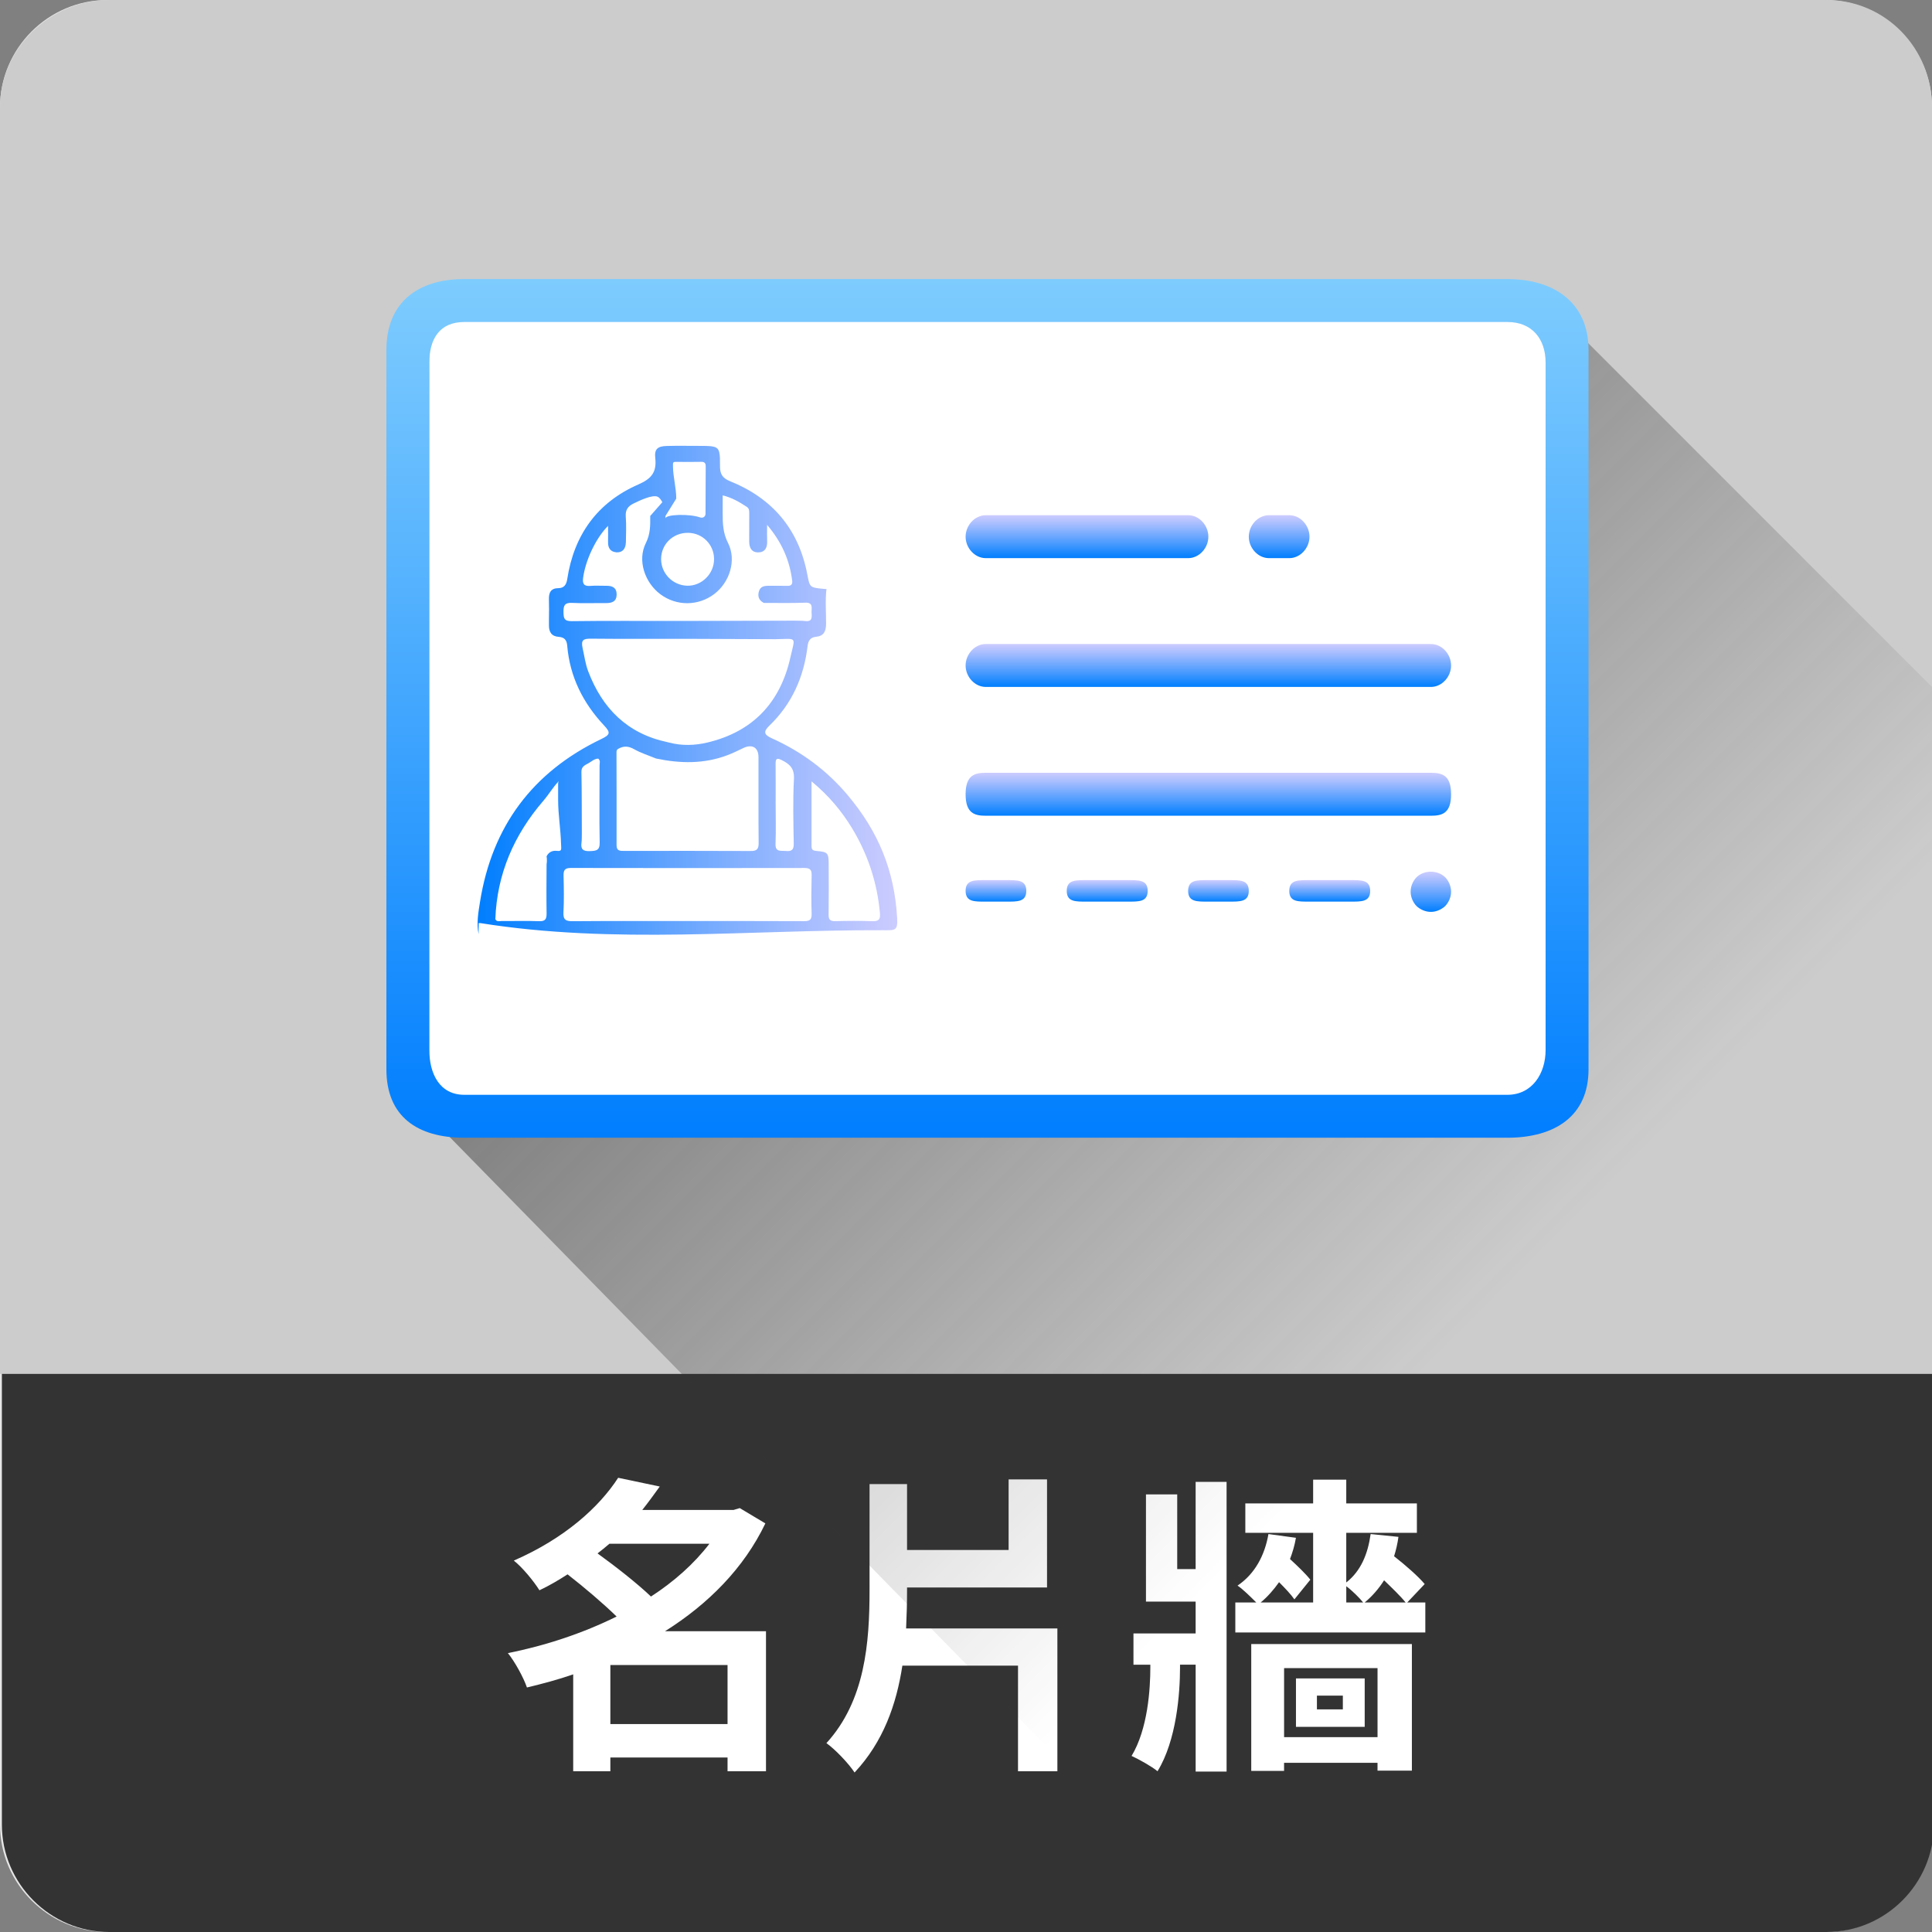
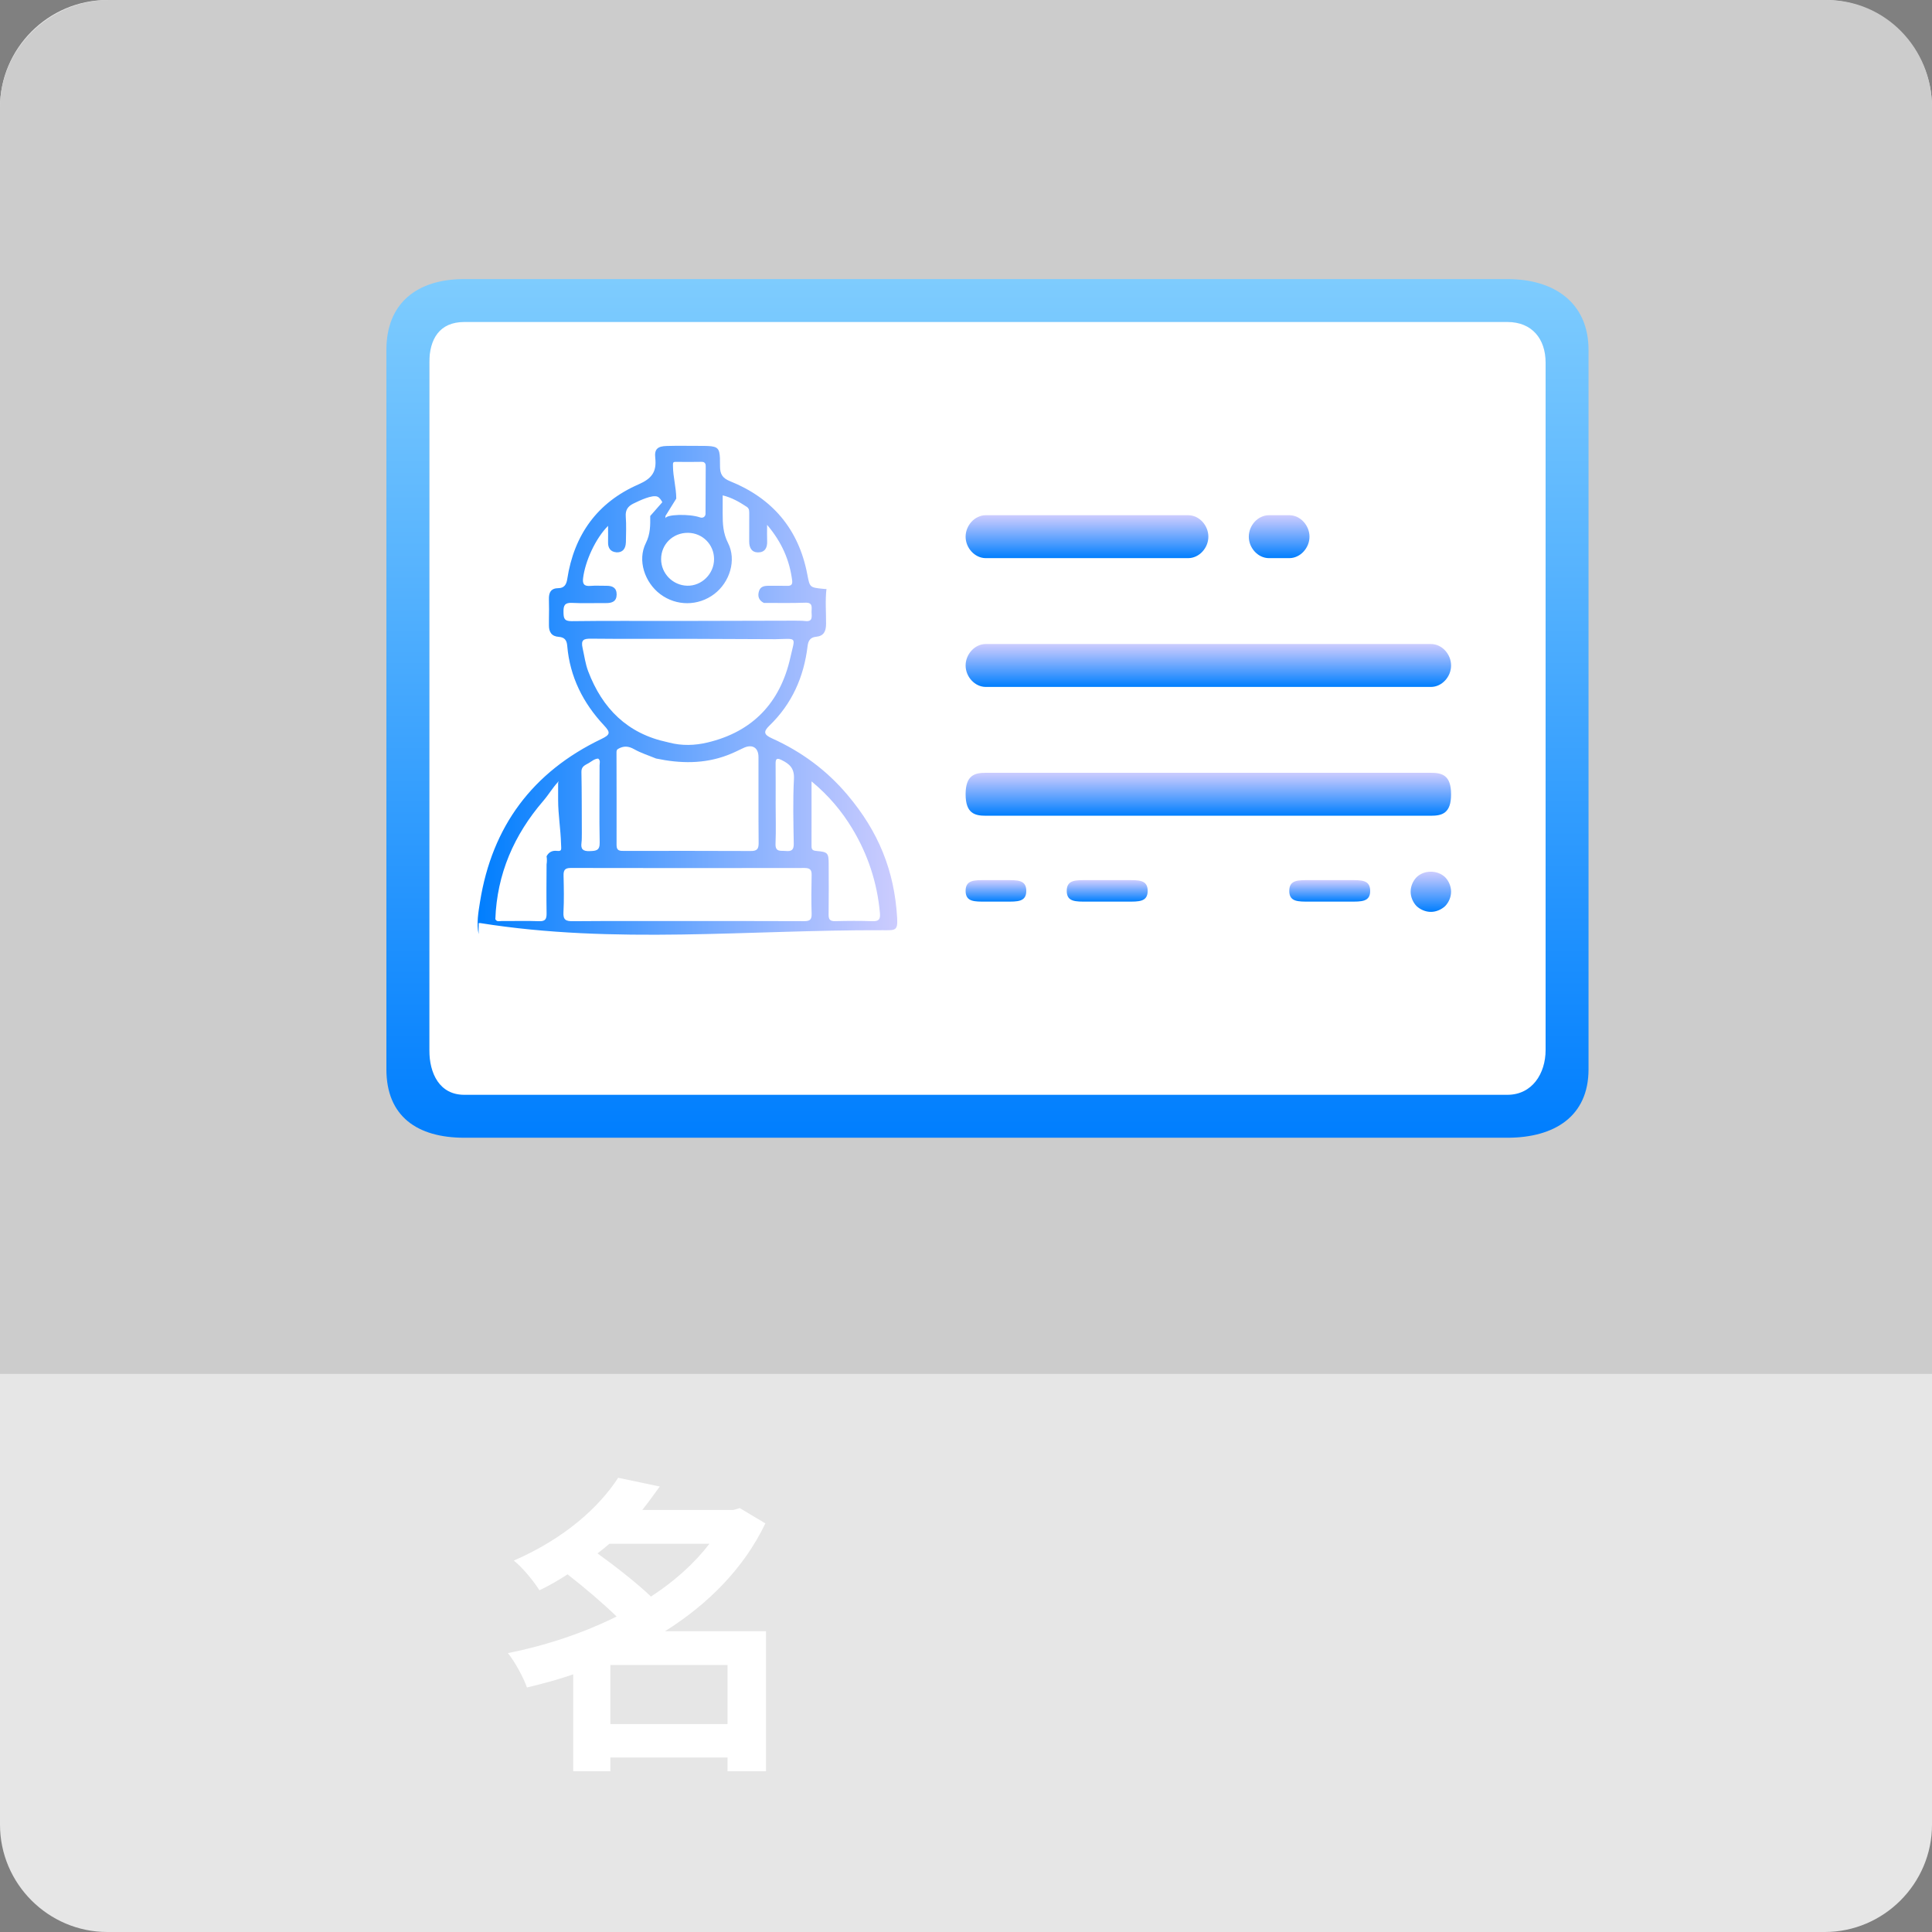
<svg xmlns="http://www.w3.org/2000/svg" version="1.1" x="0px" y="0px" width="90px" height="90px" viewBox="0 0 90 90" enable-background="new 0 0 90 90" xml:space="preserve">
  <rect x="0" y="0" width="90" height="90" fill="#808080" stroke="none" />
  <g id="圖層_2">
</g>
  <g id="圖層_1">
    <g id="_x3C_切片_x3E__8_">
      <path fill="#E6E6E6" d="M5,90c-2.75,0-5-2.25-5-5V5c0-2.75,2.25-5,5-5h80c2.75,0,5,2.25,5,5v80c0,2.75-2.25,5-5,5H5z" />
    </g>
    <path fill="#CCCCCC" d="M90,5c0-2.75-2.166-5-4.916-5h-80C2.334,0,0,2.25,0,5v59h90V5z" />
-     <path fill="#333333" d="M0.088,64v21c0,2.75,2.25,5,5,5h80c2.75,0,5-2.25,5-5V64H0.088z" />
    <g>
      <path fill="#FFFFFF" d="M35.683,82.511h-1.791V81.87h-5.459v0.641h-1.731v-4.513c-0.714,0.248-1.427,0.437-2.155,0.611    c-0.16-0.466-0.567-1.208-0.888-1.601c1.762-0.35,3.508-0.932,5.065-1.704c-0.626-0.611-1.499-1.354-2.285-1.965    c-0.407,0.262-0.844,0.524-1.31,0.742c-0.263-0.422-0.801-1.077-1.194-1.383c2.373-1.034,3.975-2.489,4.862-3.857l1.937,0.407    c-0.263,0.364-0.524,0.728-0.815,1.092h4.25l0.292-0.087l1.193,0.713c-1.005,2.096-2.664,3.756-4.673,5.022h4.702V82.511z     M28.39,71.913c-0.189,0.16-0.364,0.306-0.554,0.451c0.845,0.611,1.849,1.397,2.489,2.009c1.077-0.698,2.009-1.528,2.723-2.46    H28.39z M33.892,80.313v-2.751h-5.459v2.751H33.892z" />
-       <path fill="#FFFFFF" d="M49.257,75.858v6.653h-1.834v-4.92h-5.387c-0.276,1.805-0.888,3.552-2.227,4.979    c-0.276-0.422-0.902-1.077-1.311-1.368c1.806-1.98,2.009-4.673,2.009-7.133v-4.935h1.747v3.071h4.731v-3.29h1.79v5.037h-6.521    v0.116c0,0.597-0.015,1.179-0.044,1.791H49.257z" />
-       <path fill="#FFFFFF" d="M55.698,69.031h1.441v13.495h-1.441v-4.979h-0.728v0.146c0,1.179-0.16,3.377-1.048,4.818    c-0.263-0.219-0.859-0.553-1.209-0.713c0.757-1.252,0.874-3.115,0.874-4.134v-0.116h-0.786v-1.456h2.896v-1.484h-2.314v-4.993    h1.456v3.479h0.858V69.031z M66.397,74.65v1.397h-8.851V74.65h0.976c-0.233-0.233-0.626-0.626-0.873-0.786    c0.8-0.539,1.266-1.397,1.44-2.402l1.281,0.175c-0.059,0.349-0.16,0.684-0.276,0.99c0.364,0.335,0.742,0.699,0.946,0.961    l-0.742,0.917c-0.16-0.233-0.438-0.524-0.714-0.801c-0.247,0.35-0.538,0.684-0.858,0.946h2.445v-3.246h-3.159v-1.369h3.159v-1.106    h1.543v1.106h3.29v1.369h-3.29v2.314c0.685-0.539,1.004-1.325,1.136-2.256l1.295,0.131c-0.043,0.32-0.116,0.626-0.203,0.903    c0.538,0.422,1.12,0.932,1.426,1.295l-0.814,0.859H66.397z M58.289,76.586h7.482v5.896h-1.601v-0.364h-4.353v0.378h-1.529V76.586z     M59.818,77.707v3.217h4.353v-3.217H59.818z M63.573,80.443h-3.202v-2.256h3.202V80.443z M62.555,78.988h-1.208v0.641h1.208    V78.988z M62.715,74.65h0.786c-0.16-0.204-0.524-0.568-0.786-0.757V74.65z M65.48,74.65c-0.232-0.291-0.626-0.669-1.004-1.034    c-0.248,0.393-0.554,0.743-0.903,1.034H65.48z" />
    </g>
    <linearGradient id="SVGID_1_" gradientUnits="userSpaceOnUse" x1="-212.822" y1="582.909" x2="-212.822" y2="457.472" gradientTransform="matrix(0.581 -0.581 0.234 0.234 58.652 -201.226)">
      <stop offset="0" style="stop-color:#333333;stop-opacity:0" />
      <stop offset="1" style="stop-color:#333333;stop-opacity:0.5" />
    </linearGradient>
-     <polygon fill="url(#SVGID_1_)" points="94.248,36.251 48.952,81.55 20,52 72,14  " />
    <g>
      <rect x="20" y="14" fill="#FFFFFF" width="52" height="38" />
      <g>
        <linearGradient id="SVGID_2_" gradientUnits="userSpaceOnUse" x1="22.248" y1="32.156" x2="41.798" y2="32.156">
          <stop offset="0" style="stop-color:#007EFE" />
          <stop offset="0.322" style="stop-color:#4699FE" />
          <stop offset="0.789" style="stop-color:#A6BDFE" />
          <stop offset="1" style="stop-color:#CCCCFE" />
        </linearGradient>
        <path fill="url(#SVGID_2_)" d="M39.481,37.032c-0.97-1.151-2.147-2.018-3.516-2.635c-0.379-0.171-0.417-0.308-0.127-0.59     c1.057-1.019,1.61-2.273,1.783-3.711c0.03-0.249,0.128-0.408,0.396-0.433c0.354-0.033,0.461-0.252,0.464-0.584     c0.006-0.548-0.045-1.098,0.019-1.645c-0.013,0.001-0.025,0.005-0.038,0.005c-0.039,0-0.078-0.005-0.116-0.009     c-0.632-0.064-0.622-0.065-0.741-0.685c-0.404-2.104-1.629-3.538-3.602-4.331c-0.351-0.141-0.462-0.335-0.462-0.69     c0.002-0.308-0.001-0.509-0.034-0.65c-0.07-0.295-0.283-0.303-0.938-0.303c-0.501,0-1.003-0.01-1.505,0.004     c-0.428,0.012-0.588,0.14-0.539,0.564c0.071,0.649-0.172,0.96-0.781,1.226c-1.915,0.835-3.004,2.349-3.32,4.412     c-0.038,0.252-0.142,0.418-0.406,0.421c-0.363,0.004-0.456,0.208-0.447,0.527c0.01,0.309,0.006,0.619,0.001,0.929     c-0.001,0.089,0.002,0.178,0,0.266c-0.005,0.322,0.122,0.523,0.456,0.547c0.271,0.019,0.375,0.155,0.396,0.419     c0.122,1.441,0.735,2.66,1.715,3.707c0.312,0.333,0.289,0.433-0.125,0.632c-3.207,1.539-5.09,4.072-5.652,7.579     c-0.079,0.495-0.171,1.002-0.067,1.51c0.001,0.008,0.001-0.28,0.002-0.273C22.299,43.26,22.299,43,22.299,43     c0.022,0,0.047,0,0.07,0c6.25,1,12.5,0.311,18.752,0.333c0.585,0.003,0.704,0.033,0.672-0.563     C41.668,40.556,40.918,38.734,39.481,37.032z M36.133,37.454c0-0.627,0.004-1.256-0.002-1.884     c-0.001-0.215,0.05-0.276,0.266-0.171c0.381,0.184,0.616,0.389,0.588,0.89c-0.052,0.997-0.026,1.999-0.009,2.998     c0.008,0.3-0.094,0.382-0.372,0.355c-0.234-0.023-0.495,0.067-0.477-0.343C36.153,38.685,36.133,38.07,36.133,37.454z      M33.264,26.046c0.001,0.684-0.576,1.257-1.253,1.239c-0.673-0.018-1.214-0.571-1.214-1.239c0.001-0.694,0.551-1.232,1.253-1.225     C32.729,24.828,33.264,25.368,33.264,26.046z M26.25,28.506c-0.006-0.305,0.061-0.438,0.4-0.421     c0.525,0.028,1.054,0.004,1.58,0.009c0.279,0.002,0.492-0.073,0.496-0.397c0.002-0.321-0.2-0.414-0.484-0.409     c-0.244,0.004-0.488-0.016-0.732,0.005c-0.151,0.013-0.249-0.008-0.303-0.074c-0.046-0.057-0.063-0.147-0.044-0.29     c0.098-0.783,0.568-1.833,1.163-2.433c0,0.292,0.006,0.526,0,0.761c-0.009,0.27,0.117,0.448,0.374,0.469     c0.007,0,0.012,0.004,0.02,0.004c0.295,0.014,0.426-0.182,0.435-0.458c0-0.005,0.002-0.008,0.002-0.013     c0.006-0.398,0.024-0.799-0.006-1.195c-0.023-0.306,0.098-0.48,0.356-0.606c0.273-0.133,0.883-0.429,1.127-0.319     C30.819,23.221,31,23.653,31,23.929c0,0.037,0,0.072,0,0.107l0.503-0.809c0-0.51-0.151-1.013-0.153-1.511     c0-0.15-0.014-0.202,0.13-0.201c0.413,0.005,0.786,0.007,1.198-0.001c0.1-0.001,0.14,0.025,0.173,0.08     c0.021,0.035,0.024,0.08,0.024,0.145c-0.006,0.732-0.007,1.465-0.009,2.198c0,0.104-0.093,0.222-0.263,0.163     C32.111,23.928,31,23.958,31,24.153c0-0.316,0-0.62,0-0.925l-0.71,0.809c0.005,0.431,0.009,0.84-0.204,1.262     c-0.402,0.805-0.052,1.833,0.669,2.377c0.75,0.566,1.772,0.564,2.521-0.006c0.717-0.546,1.046-1.579,0.637-2.379     c-0.233-0.458-0.248-0.899-0.248-1.371c0.002-0.269,0.001-0.539,0.001-0.844c0.431,0.105,0.78,0.31,1.122,0.535     c0.131,0.086,0.113,0.217,0.115,0.345c0,0.424,0,0.849-0.002,1.272c0,0.282,0.109,0.502,0.408,0.505     c0.316,0.003,0.441-0.209,0.428-0.517c-0.01-0.226-0.002-0.452-0.002-0.766c0.68,0.802,1.047,1.64,1.167,2.59     c0.024,0.187-0.045,0.257-0.23,0.251c-0.281-0.008-0.564,0-0.848-0.002c-0.205-0.003-0.399,0.022-0.468,0.25     c-0.072,0.235-0.008,0.431,0.227,0.547c0.644-0.001,1.286,0.014,1.929-0.01c0.374-0.014,0.291,0.228,0.294,0.433     c0.004,0.208,0.07,0.467-0.299,0.421c-0.152-0.019-0.309-0.012-0.462-0.017c-1.851,0.004-3.702,0.01-5.552,0.013     c-1.62,0.002-3.24-0.012-4.861,0.01C26.271,28.94,26.254,28.79,26.25,28.506z M27.4,31.271c-0.132-0.348-0.178-0.719-0.26-1.08     c-0.088-0.39,0.053-0.443,0.396-0.439c1.478,0.016,2.951,0.005,4.428,0.007c1.385,0.003,2.77,0.011,4.156,0.017     c1.039-0.018,0.923-0.145,0.699,0.851c-0.469,2.098-1.748,3.463-3.872,3.964c-0.581,0.137-1.176,0.156-1.764,0.004     c-0.029-0.005-0.061-0.012-0.093-0.023C29.229,34.178,28.06,33.007,27.4,31.271z M35.34,39.273     c0.003,0.29-0.088,0.372-0.373,0.37c-1.965-0.01-3.929-0.006-5.894-0.004c-0.194,0-0.353,0.003-0.351-0.272     c0.005-1.437-0.001-2.875-0.003-4.313c0-0.065,0.005-0.128,0.071-0.166c0.253-0.147,0.48-0.141,0.75,0.012     c0.319,0.181,0.678,0.292,1.021,0.434c1.124,0.237,2.24,0.259,3.331-0.157c0.252-0.095,0.493-0.214,0.736-0.331     c0.41-0.197,0.705-0.026,0.705,0.42C35.336,36.603,35.328,37.939,35.34,39.273z M27.422,35.549     c0.142-0.082,0.265-0.202,0.443-0.211c0.118,0.085,0.065,0.212,0.066,0.319c0.001,1.196-0.02,2.393,0.005,3.588     c0.008,0.387-0.176,0.392-0.466,0.403c-0.307,0.011-0.424-0.084-0.382-0.389c0.021-0.152,0.011-0.307,0.016-0.462     c-0.005-0.947,0-1.895-0.019-2.841C27.08,35.696,27.263,35.642,27.422,35.549z M25.941,39.637     c-0.213-0.025-0.377,0.058-0.479,0.251c0.021,0.136,0.018,0.261,0,0.377c-0.005,0.756-0.012,1.513,0,2.269     c0.004,0.271-0.049,0.392-0.354,0.379c-0.575-0.023-1.15-0.003-1.728-0.009c-0.104-0.001-0.235,0.056-0.305-0.086     c0.076-2.108,0.87-3.927,2.235-5.512c0.265-0.309,0.423-0.599,0.701-0.897C26.052,36.424,26,36.44,26,36.457     c0,0.271,0,0.544,0,0.816c0,0.68,0.119,1.359,0.136,2.038C26.141,39.563,26.194,39.666,25.941,39.637z M37.45,42.911     c-1.812-0.009-3.628-0.005-5.44-0.005c-1.773,0-3.549-0.007-5.324,0.007c-0.323,0.003-0.458-0.058-0.438-0.417     c0.031-0.564,0.018-1.131,0.005-1.697c-0.007-0.252,0.05-0.367,0.338-0.366c3.626,0.008,7.253,0.007,10.879,0.001     c0.247,0,0.346,0.07,0.339,0.327c-0.014,0.604-0.019,1.21,0,1.813C37.818,42.858,37.705,42.912,37.45,42.911z M40.639,42.913     c-0.576-0.022-1.154-0.016-1.732-0.002c-0.239,0.006-0.311-0.077-0.307-0.31c0.01-0.784,0.007-1.567,0.003-2.351     c-0.001-0.516-0.043-0.564-0.56-0.608c-0.148-0.013-0.241-0.042-0.239-0.217c0.003-0.983,0.001-1.968,0.001-3.026     c0.797,0.659,1.401,1.379,1.894,2.193c0.733,1.216,1.167,2.531,1.292,3.95C41.016,42.83,40.934,42.923,40.639,42.913z" />
        <linearGradient id="SVGID_3_" gradientUnits="userSpaceOnUse" x1="46" y1="53" x2="46" y2="13">
          <stop offset="0" style="stop-color:#007EFE" />
          <stop offset="0.671" style="stop-color:#58B4FE" />
          <stop offset="1" style="stop-color:#7ECCFE" />
        </linearGradient>
        <path fill="url(#SVGID_3_)" d="M70.22,13H21.627C19.438,13,18,14.108,18,16.299v33.515C18,52.005,19.438,53,21.627,53H70.22     c2.191,0,3.78-0.995,3.78-3.186V16.299C74,14.108,72.411,13,70.22,13z M72,48.912C72,50.013,71.373,51,70.22,51H21.627     C20.477,51,20,50.013,20,48.912V16.893C20,15.792,20.477,15,21.627,15H70.22c1.153,0,1.78,0.792,1.78,1.893V48.912z" />
        <linearGradient id="SVGID_4_" gradientUnits="userSpaceOnUse" x1="50.636" y1="26" x2="50.636" y2="24">
          <stop offset="0" style="stop-color:#007EFE" />
          <stop offset="0.322" style="stop-color:#4699FE" />
          <stop offset="0.789" style="stop-color:#A6BDFE" />
          <stop offset="1" style="stop-color:#CCCCFE" />
        </linearGradient>
        <path fill="url(#SVGID_4_)" d="M45.924,26h9.424c0.521,0,0.942-0.479,0.942-1c0-0.521-0.421-1-0.942-1h-9.424     c-0.52,0-0.942,0.479-0.942,1C44.981,25.521,45.404,26,45.924,26z" />
        <linearGradient id="SVGID_5_" gradientUnits="userSpaceOnUse" x1="59.588" y1="26" x2="59.588" y2="24">
          <stop offset="0" style="stop-color:#007EFE" />
          <stop offset="0.322" style="stop-color:#4699FE" />
          <stop offset="0.789" style="stop-color:#A6BDFE" />
          <stop offset="1" style="stop-color:#CCCCFE" />
        </linearGradient>
        <path fill="url(#SVGID_5_)" d="M59.116,26h0.942c0.521,0,0.943-0.479,0.943-1c0-0.521-0.422-1-0.943-1h-0.942     c-0.521,0-0.942,0.479-0.942,1C58.174,25.521,58.595,26,59.116,26z" />
        <linearGradient id="SVGID_6_" gradientUnits="userSpaceOnUse" x1="46.395" y1="42" x2="46.395" y2="41">
          <stop offset="0" style="stop-color:#007EFE" />
          <stop offset="0.322" style="stop-color:#4699FE" />
          <stop offset="0.789" style="stop-color:#A6BDFE" />
          <stop offset="1" style="stop-color:#CCCCFE" />
        </linearGradient>
        <path fill="url(#SVGID_6_)" d="M46.867,41h-0.943c-0.52,0-0.942-0.021-0.942,0.5s0.423,0.5,0.942,0.5h0.943     c0.521,0,0.941,0.021,0.941-0.5S47.388,41,46.867,41z" />
        <linearGradient id="SVGID_7_" gradientUnits="userSpaceOnUse" x1="51.578" y1="42" x2="51.578" y2="41">
          <stop offset="0" style="stop-color:#007EFE" />
          <stop offset="0.322" style="stop-color:#4699FE" />
          <stop offset="0.789" style="stop-color:#A6BDFE" />
          <stop offset="1" style="stop-color:#CCCCFE" />
        </linearGradient>
        <path fill="url(#SVGID_7_)" d="M52.521,41h-1.886c-0.521,0-0.942-0.021-0.942,0.5s0.422,0.5,0.942,0.5h1.886     c0.521,0,0.942,0.021,0.942-0.5S53.042,41,52.521,41z" />
        <linearGradient id="SVGID_8_" gradientUnits="userSpaceOnUse" x1="56.761" y1="42" x2="56.761" y2="41">
          <stop offset="0" style="stop-color:#007EFE" />
          <stop offset="0.322" style="stop-color:#4699FE" />
          <stop offset="0.789" style="stop-color:#A6BDFE" />
          <stop offset="1" style="stop-color:#CCCCFE" />
        </linearGradient>
-         <path fill="url(#SVGID_8_)" d="M57.231,41H56.29c-0.521,0-0.942-0.021-0.942,0.5S55.769,42,56.29,42h0.941     c0.521,0,0.942,0.021,0.942-0.5S57.752,41,57.231,41z" />
        <linearGradient id="SVGID_9_" gradientUnits="userSpaceOnUse" x1="61.943" y1="42" x2="61.943" y2="41">
          <stop offset="0" style="stop-color:#007EFE" />
          <stop offset="0.322" style="stop-color:#4699FE" />
          <stop offset="0.789" style="stop-color:#A6BDFE" />
          <stop offset="1" style="stop-color:#CCCCFE" />
        </linearGradient>
        <path fill="url(#SVGID_9_)" d="M62.888,41h-1.886c-0.521,0-0.943-0.021-0.943,0.5S60.48,42,61.002,42h1.886     c0.52,0,0.94,0.021,0.94-0.5S63.407,41,62.888,41z" />
        <linearGradient id="SVGID_10_" gradientUnits="userSpaceOnUse" x1="66.655" y1="42.48" x2="66.655" y2="40.607">
          <stop offset="0" style="stop-color:#007EFE" />
          <stop offset="0.322" style="stop-color:#4699FE" />
          <stop offset="0.789" style="stop-color:#A6BDFE" />
          <stop offset="1" style="stop-color:#CCCCFE" />
        </linearGradient>
        <path fill="url(#SVGID_10_)" d="M65.985,40.868c-0.17,0.179-0.272,0.425-0.272,0.669c0,0.245,0.103,0.491,0.272,0.669     c0.18,0.169,0.425,0.273,0.671,0.273c0.244,0,0.488-0.104,0.668-0.273c0.17-0.179,0.273-0.424,0.273-0.669     c0-0.245-0.104-0.491-0.273-0.669C66.967,40.52,66.335,40.52,65.985,40.868z" />
        <linearGradient id="SVGID_11_" gradientUnits="userSpaceOnUse" x1="56.289" y1="32" x2="56.289" y2="30">
          <stop offset="0" style="stop-color:#007EFE" />
          <stop offset="0.322" style="stop-color:#4699FE" />
          <stop offset="0.789" style="stop-color:#A6BDFE" />
          <stop offset="1" style="stop-color:#CCCCFE" />
        </linearGradient>
        <path fill="url(#SVGID_11_)" d="M66.656,30H45.924c-0.52,0-0.942,0.479-0.942,1.001c0,0.521,0.423,0.999,0.942,0.999h20.732     c0.52,0,0.941-0.479,0.941-0.999C67.598,30.479,67.176,30,66.656,30z" />
        <linearGradient id="SVGID_12_" gradientUnits="userSpaceOnUse" x1="56.289" y1="38" x2="56.289" y2="36">
          <stop offset="0" style="stop-color:#007EFE" />
          <stop offset="0.322" style="stop-color:#4699FE" />
          <stop offset="0.789" style="stop-color:#A6BDFE" />
          <stop offset="1" style="stop-color:#CCCCFE" />
        </linearGradient>
        <path fill="url(#SVGID_12_)" d="M66.656,36H45.924c-0.52,0-0.942,0.109-0.942,1s0.423,1,0.942,1h20.732     c0.52,0,0.941-0.109,0.941-1S67.176,36,66.656,36z" />
      </g>
    </g>
  </g>
</svg>